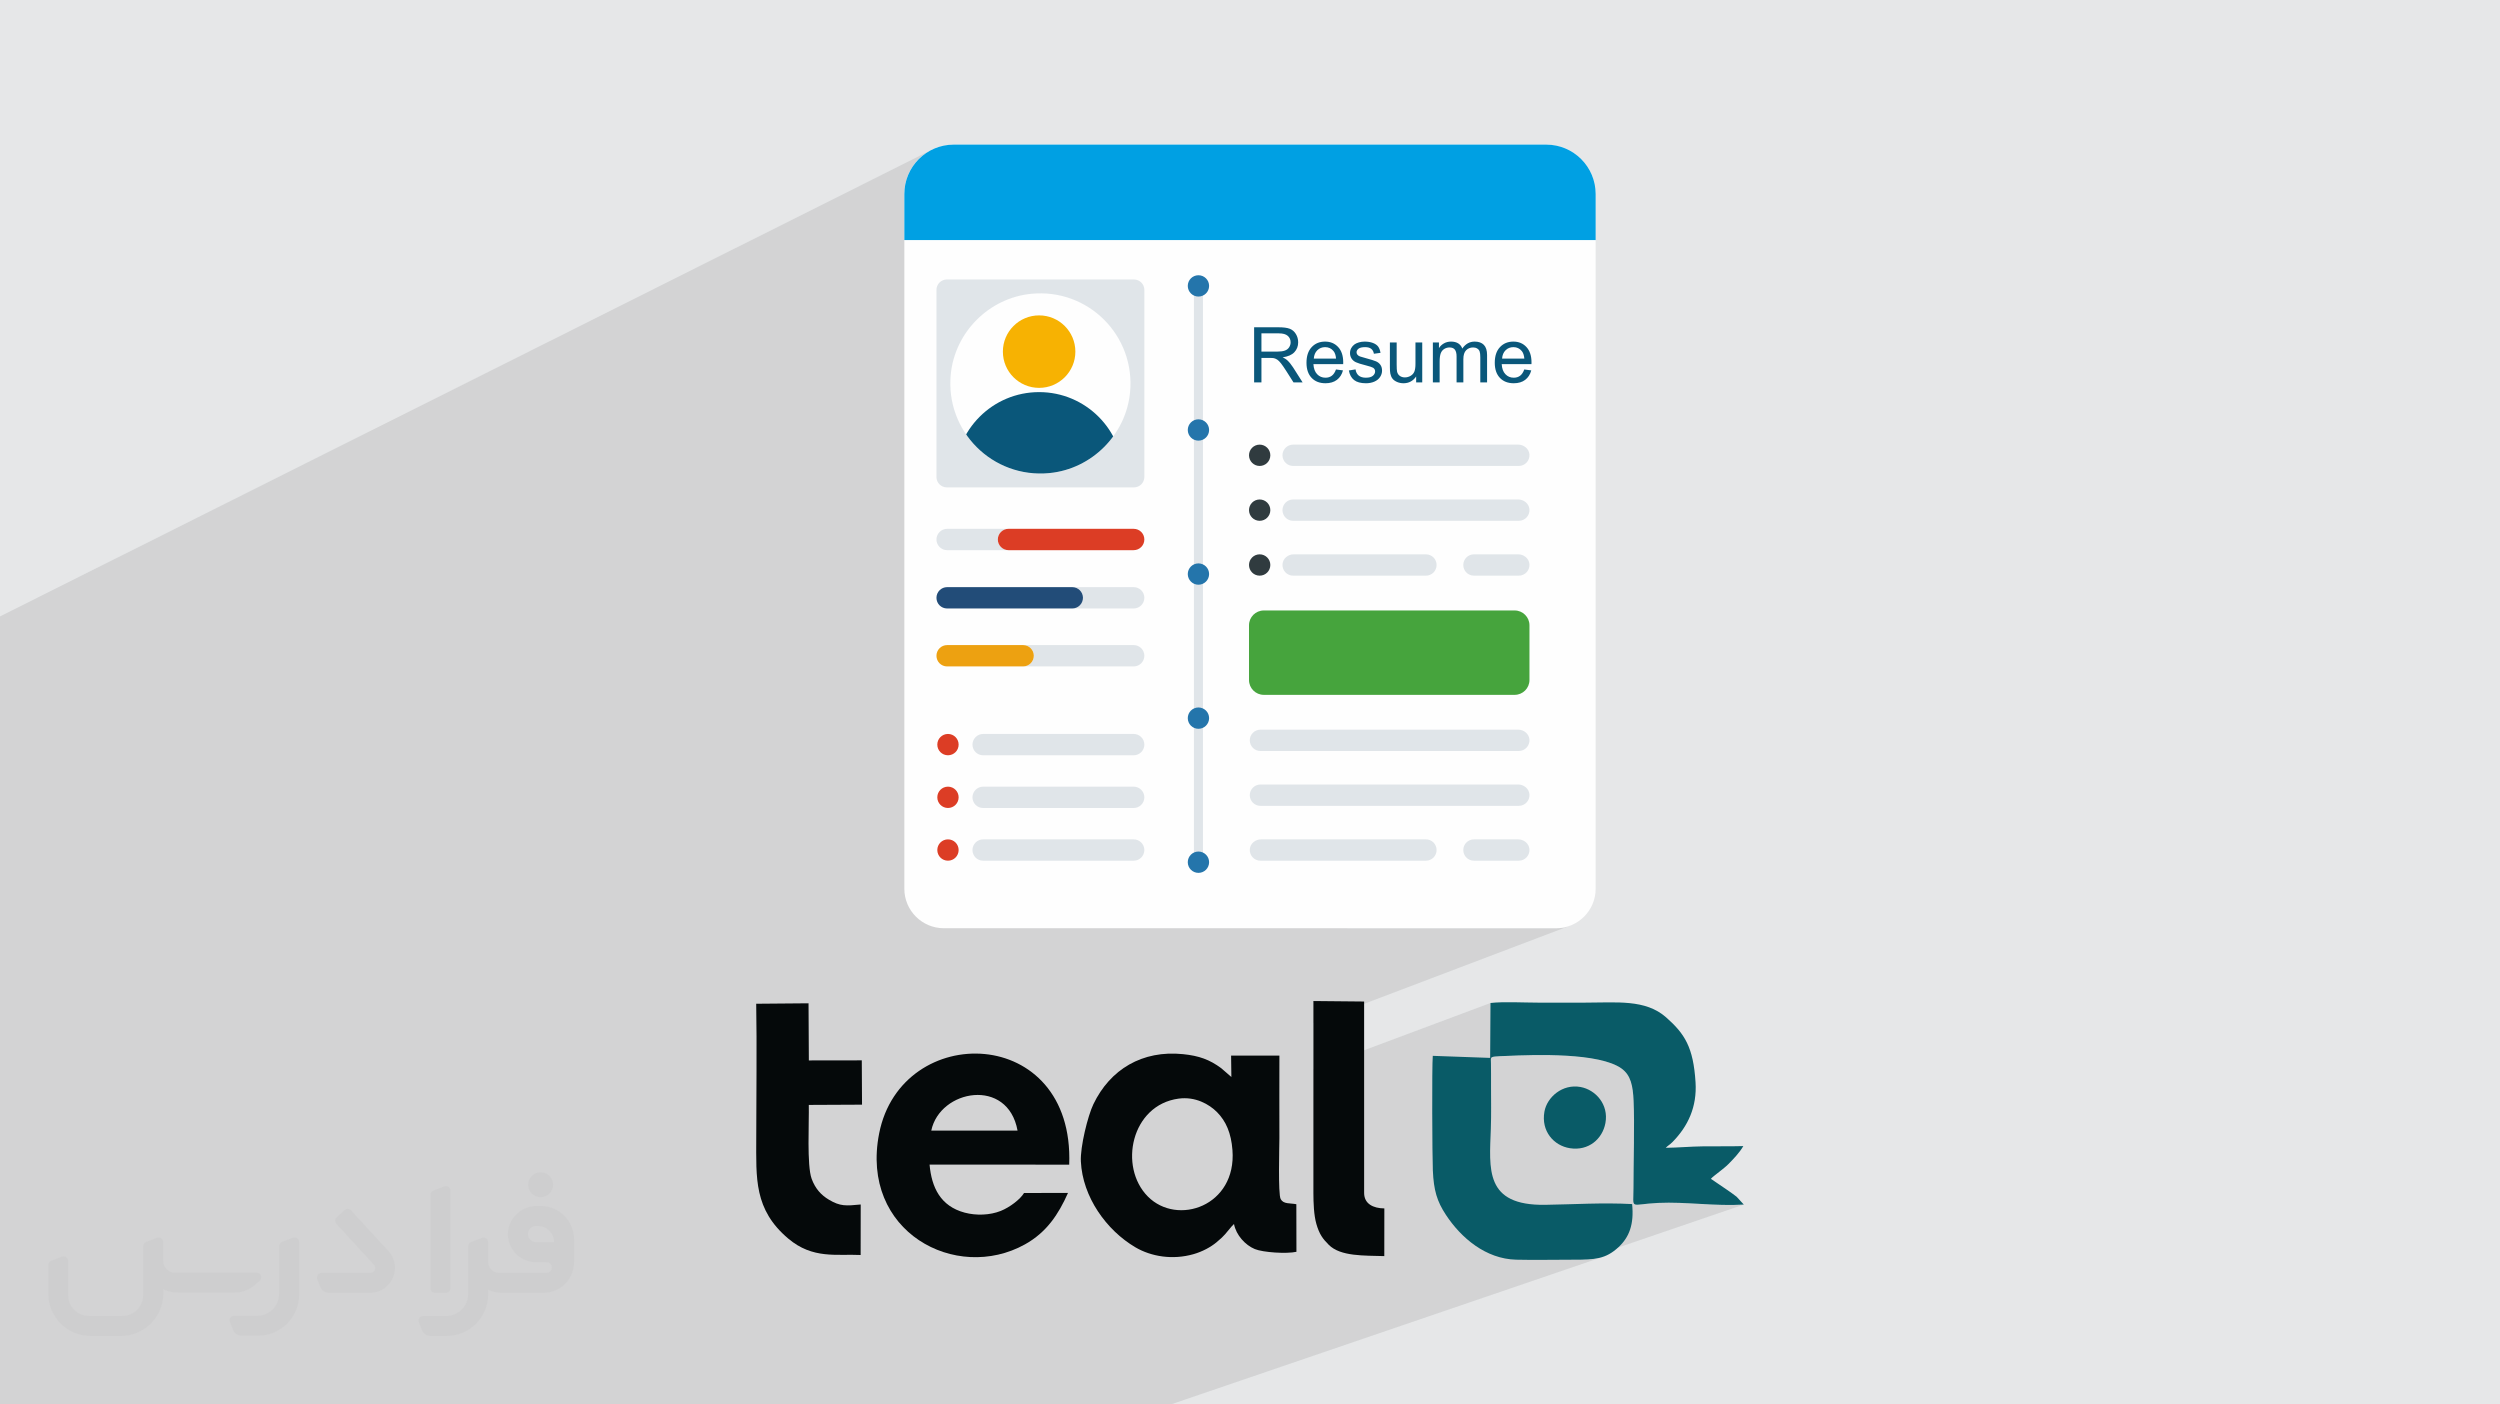
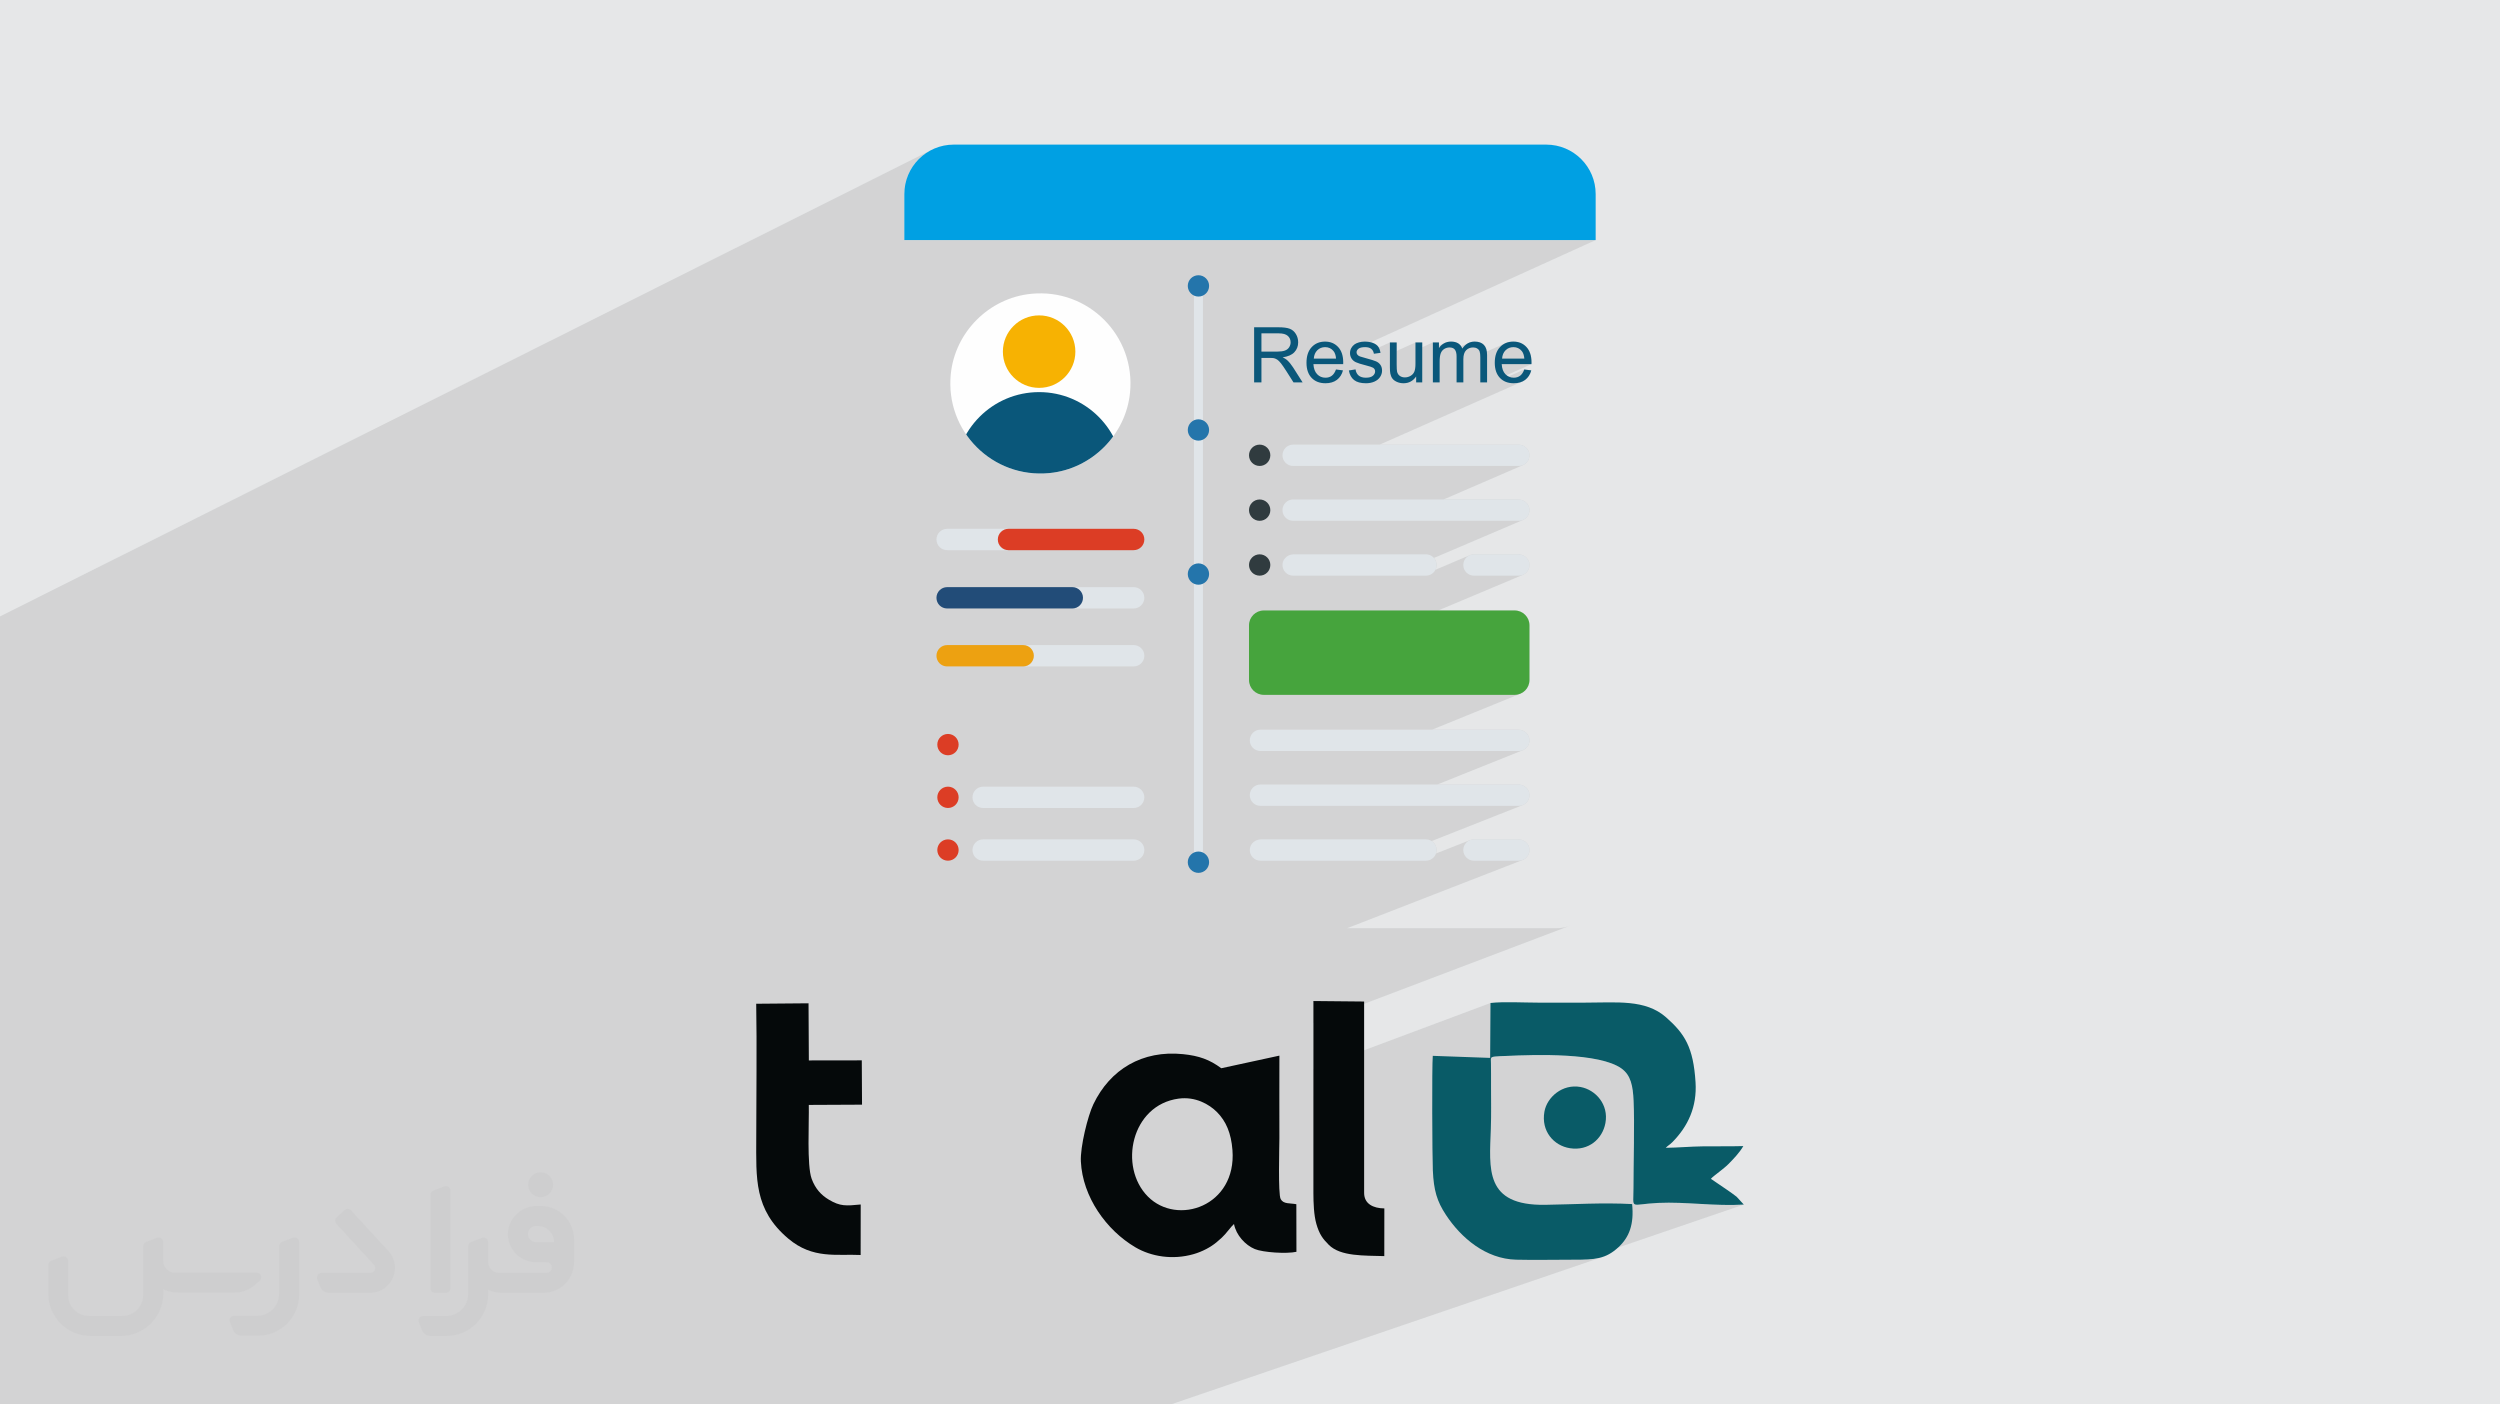
<svg xmlns="http://www.w3.org/2000/svg" xml:space="preserve" width="94.192mm" height="52.917mm" version="1.0" style="shape-rendering:geometricPrecision; text-rendering:geometricPrecision; image-rendering:optimizeQuality; fill-rule:evenodd; clip-rule:evenodd" viewBox="0 0 9418.1 5291.06">
  <defs>
    <style type="text/css">
   
    .fil7 {fill:none;fill-rule:nonzero}
    .fil5 {fill:#F7B202}
    .fil6 {fill:#0A577A}
    .fil17 {fill:#05090A}
    .fil16 {fill:#095B67}
    .fil3 {fill:#FEFEFE;fill-rule:nonzero}
    .fil11 {fill:#EDA111;fill-rule:nonzero}
    .fil9 {fill:#DC3D25;fill-rule:nonzero}
    .fil4 {fill:#E0E5E9;fill-rule:nonzero}
    .fil14 {fill:#46A43D;fill-rule:nonzero}
    .fil13 {fill:#303B3F;fill-rule:nonzero}
    .fil12 {fill:#2475AB;fill-rule:nonzero}
    .fil15 {fill:#0A577A;fill-rule:nonzero}
    .fil10 {fill:#224C78;fill-rule:nonzero}
    .fil8 {fill:#00A0E3;fill-rule:nonzero}
    .fil2 {fill:#373435;fill-rule:nonzero;fill-opacity:0.031}
    .fil1 {fill:#2B2A29;fill-opacity:0.102}
    .fil0 {fill:#E6E7E8}
   
  </style>
    <clipPath id="id0" style="clip-rule:nonzero">
      <path d="M4257.08 1479.12c21.26,-214.64 -157.64,-393.54 -372.27,-372.28 -158.83,15.74 -287.28,144.19 -303.02,303.02 -21.25,214.63 157.65,393.52 372.27,372.26 158.82,-15.73 287.29,-144.19 303.02,-303z" />
    </clipPath>
  </defs>
  <g id="Layer_x0020_1">
    <polygon class="fil0" points="-0,0 9418.1,0 9418.1,5291.06 -0,5291.06 " />
    <polygon class="fil1" points="2607.73,5291.06 2601.28,5291.06 2469.27,5291.06 2227.41,5291.06 2100.24,5291.06 2070.29,5291.06 2066.52,5291.06 2066.27,5291.06 2041.32,5291.06 1854.5,5291.06 1806.09,5291.06 1729.41,5291.06 1718.23,5291.06 1637.08,5291.06 1620.78,5291.06 1610.45,5291.06 1572.98,5291.06 1380.92,5291.06 1367.44,5291.06 1365.16,5291.06 1314.79,5291.06 1172.99,5291.06 1161.45,5291.06 1140.33,5291.06 1138.1,5291.06 1123.36,5291.06 1118.41,5291.06 968.99,5291.06 899.67,5291.06 666.27,5291.06 632.04,5291.06 460.16,5291.06 391.6,5291.06 353.18,5291.06 283.84,5291.06 278.43,5291.06 230.52,5291.06 173.37,5291.06 164.95,5291.06 138.63,5291.06 132.25,5291.06 106.23,5291.06 18.51,5291.06 -0,5291.06 -0,5285.85 -0,5272.21 -0,5228.31 -0,5126.76 -0,5105.41 -0,5100.71 -0,5082.03 -0,5075.8 -0,5073.59 -0,5072.87 -0,5056.62 -0,5033.47 -0,5030.74 -0,4980.57 -0,4957.1 -0,4946.88 -0,4945.69 -0,4942.48 -0,4915.73 -0,4908 -0,4898.24 -0,4895.46 -0,4808.29 -0,4784.95 -0,4758.73 -0,4744.59 -0,4735.64 -0,4728.5 -0,4721.47 -0,4718.61 -0,4704.72 -0,4703.17 -0,4700.23 -0,4678.9 -0,4654.24 -0,4651.25 -0,4637.99 -0,4635.99 -0,4614.95 -0,4612.8 -0,4578.23 -0,4565.82 -0,4563.27 -0,4562.87 -0,4552.57 -0,4552.42 -0,4528.77 -0,4527.74 -0,4524.7 -0,4507.78 -0,4478.07 -0,4474.99 -0,4454.79 -0,4448.94 -0,4446.02 -0,4432.48 -0,4406.63 -0,4384.36 -0,4381.08 -0,4376.32 -0,4352.82 -0,4352.29 -0,4349.17 -0,4345.53 -0,4342.02 -0,4337.79 -0,4336.08 -0,4322.55 -0,4301.9 -0,4298.72 -0,4272.65 -0,4235.02 -0,4227.17 -0,4209.59 -0,4204.63 -0,4203 -0,4199.67 -0,4188.56 -0,4185.38 -0,4170.55 -0,4165.41 -0,4164.38 -0,4156.11 -0,4155.34 -0,4152.21 -0,4147.88 -0,4133.27 -0,4114.66 -0,4098.18 -0,4095 -0,4083.14 -0,4068.1 -0,4064.88 -0,4050.47 -0,4045.16 -0,4028.05 -0,4026.03 -0,4022.85 -0,4003.63 -0,4000.32 -0,3994.56 -0,3978.55 -0,3975.33 -0,3972.72 -0,3965.5 -0,3952.28 -0,3950.22 -0,3942.83 -0,3937.62 -0,3930.98 -0,3926.45 -0,3913.61 -0,3903.76 -0,3893.31 -0,3892.44 -0,3889.59 -0,3873.76 -0,3872.74 -0,3860 -0,3851.48 -0,3849.92 -0,3849.08 -0,3846.65 -0,3835.41 -0,3829.07 -0,3816.39 -0,3809.91 -0,3807.99 -0,3806.51 -0,3801.76 -0,3798.46 -0,3798.39 -0,3793.8 -0,3785.27 -0,3778.47 -0,3776.37 -0,3764.87 -0,3760.63 -0,3760.56 -0,3750.65 -0,3745.01 -0,3742.69 -0,3738.61 -0,3732.81 -0,3727.08 -0,3724.15 -0,3708.97 -0,3707.62 -0,3706.73 -0,3704.2 -0,3703.13 -0,3699.28 -0,3698.92 -0,3692.7 -0,3685.71 -0,3684 -0,3682.14 -0,3680.81 -0,3672.36 -0,3670.92 -0,3664.37 -0,3663.95 -0,3662.61 -0,3636.75 -0,3636.34 -0,3634.31 -0,3630.53 -0,3627.14 -0,3621.17 -0,3616.99 -0,3614.98 -0,3611.48 -0,3603.97 -0,3603.82 -0,3601.74 -0,3584.74 -0,3580.02 -0,3559.49 -0,3558.45 -0,3554.18 -0,3535.95 -0,3524.92 -0,3504.58 -0,3445.78 -0,3415.29 -0,3235.72 -0,3213.75 -0,3183.57 -0,3169.78 -0,3162.88 -0,3159.26 -0,3127.61 -0,3104.03 -0,3077.45 -0,2944.38 -0,2781.07 -0,2777.24 -0,2579.46 -0,2424.71 -0,2322.25 -0,2322.23 3504.27,567.25 3504.04,567.39 3504.3,567.26 3488.95,576.59 3474.61,587.31 3461.39,599.32 3449.37,612.55 3438.65,626.88 3429.32,642.23 3421.48,658.51 3415.22,675.6 3410.63,693.42 3410.63,693.44 3407.81,711.9 3407.81,711.91 3406.85,730.94 3406.85,904.45 6011.24,904.45 5163.62,1289.37 5165.2,1289.75 5168.74,1290.79 5172.14,1291.99 5175.38,1293.32 5178.4,1294.77 5181.2,1296.33 5183.79,1298 5186.15,1299.79 5188.29,1301.69 5190.21,1303.7 5191.92,1305.82 5193.44,1308.1 5194.01,1309.11 5236.05,1290.06 5261.58,1290.06 5261.58,1322.04 5332.35,1290.06 5357.88,1290.06 5357.88,1308.13 5397.95,1290.06 5420.87,1290.06 5420.87,1301.84 5442.67,1292.02 5445.75,1290.65 5448.94,1289.49 5452.23,1288.55 5455.62,1287.82 5459.12,1287.3 5462.71,1286.98 5466.4,1286.88 5470.48,1286.99 5474.37,1287.31 5478.07,1287.86 5481.59,1288.6 5484.92,1289.58 5488.06,1290.77 5491.01,1292.17 5493.77,1293.79 5496.34,1295.61 5498.71,1297.61 5500.89,1299.77 5502.87,1302.1 5504.53,1304.44 5535.45,1290.56 5541.79,1288.51 5548.46,1287.29 5555.46,1286.88 5560.92,1287.07 5566.06,1287.65 5570.87,1288.61 5575.36,1289.96 5579.52,1291.7 5583.35,1293.83 5586.85,1296.34 5590.03,1299.25 5592.87,1302.56 5595.33,1306.28 5597.41,1310.42 5599.12,1314.98 5600.45,1319.96 5601.2,1324.23 5673.05,1292.1 5679.56,1289.81 5686.43,1288.19 5693.67,1287.21 5701.27,1286.88 5708.62,1287.2 5715.63,1288.16 5722.29,1289.75 5728.61,1291.99 5734.57,1294.87 5740.2,1298.4 5745.49,1302.56 5750.43,1307.37 5754.9,1312.76 5758.78,1318.67 5762.06,1325.11 5764.75,1332.06 5766.84,1339.54 5768.33,1347.54 5769.23,1356.06 5769.53,1365.1 5769.53,1365.7 5769.52,1366.37 5769.51,1367.11 5769.49,1367.92 5769.47,1368.81 5769.45,1369.76 5769.42,1370.78 5769.38,1371.87 5675.42,1413.54 5677.96,1415.51 5681.59,1417.77 5682.68,1418.3 5742.26,1391.88 5768.66,1395.36 5766.95,1400.95 5764.91,1406.22 5762.53,1411.17 5759.82,1415.8 5756.77,1420.11 5753.39,1424.09 5749.68,1427.75 5745.64,1431.09 5741.29,1434.07 5736.65,1436.65 5731.72,1438.83 5197.59,1674.96 5719.34,1674.96 5727.11,1675.65 5734.52,1677.65 5741.41,1680.85 5747.59,1685.15 5752.88,1690.42 5757.1,1696.56 5760.08,1703.47 5761.64,1711.03 5761.58,1719.85 5759.72,1728.12 5756.26,1735.64 5751.38,1742.23 5745.29,1747.69 5738.17,1751.83 5438.29,1881.61 5719.34,1881.61 5727.11,1882.3 5734.52,1884.3 5741.41,1887.5 5747.59,1891.8 5752.88,1897.07 5757.1,1903.21 5760.08,1910.12 5761.64,1917.67 5761.58,1926.49 5759.72,1934.76 5756.26,1942.28 5751.38,1948.88 5745.29,1954.34 5738.17,1958.48 5401.82,2101.98 5405.12,2105.98 5408.83,2112.81 5411.17,2120.36 5411.99,2128.46 5411.17,2136.56 5408.83,2144.11 5407.53,2146.51 5537.09,2091.41 5544.64,2089.07 5552.74,2088.25 5719.34,2088.25 5727.11,2088.94 5734.52,2090.94 5741.41,2094.14 5747.59,2098.43 5752.88,2103.7 5757.1,2109.84 5760.08,2116.75 5761.64,2124.31 5761.58,2133.13 5759.72,2141.4 5756.26,2148.93 5751.38,2155.52 5745.29,2160.99 5738.17,2165.13 5418.02,2299.76 5706,2299.76 5717.26,2300.9 5727.74,2304.15 5737.22,2309.3 5745.49,2316.12 5752.31,2324.39 5757.46,2333.88 5760.72,2344.37 5761.85,2355.61 5761.85,2561.84 5760.72,2573.1 5757.46,2583.58 5752.31,2593.07 5745.49,2601.33 5737.22,2608.15 5727.74,2613.3 5395.19,2748.78 5719.34,2748.78 5727.11,2749.47 5734.52,2751.47 5741.41,2754.67 5747.59,2758.97 5752.88,2764.24 5757.1,2770.38 5760.08,2777.29 5761.64,2784.85 5761.58,2793.67 5759.72,2801.93 5756.26,2809.45 5751.38,2816.05 5745.29,2821.51 5738.17,2825.65 5414.58,2955.42 5719.34,2955.42 5727.11,2956.11 5734.52,2958.11 5741.41,2961.31 5747.59,2965.61 5752.88,2970.88 5757.1,2977.02 5760.08,2983.93 5761.64,2991.49 5761.58,3000.31 5759.72,3008.57 5756.26,3016.1 5751.38,3022.69 5745.29,3028.15 5738.17,3032.3 5393.39,3168.46 5394.26,3168.93 5400.21,3173.84 5405.12,3179.79 5408.83,3186.62 5411.17,3194.17 5411.99,3202.27 5411.17,3210.37 5409.62,3215.36 5537.09,3165.22 5544.64,3162.88 5552.74,3162.06 5719.34,3162.06 5727.11,3162.75 5734.52,3164.75 5741.41,3167.95 5747.59,3172.24 5752.88,3177.52 5757.1,3183.66 5760.08,3190.57 5761.64,3198.13 5761.58,3206.95 5759.72,3215.22 5756.26,3222.74 5751.38,3229.34 5745.29,3234.8 5738.17,3238.94 5074.84,3496.85 5862.31,3496.85 5877.54,3496.08 5892.33,3493.82 5906.61,3490.15 5920.28,3485.14 4947.94,3854.13 4947.93,4028.07 5614.92,3778.46 5613.7,3985.23 5621.81,3982.24 5626.1,3981.06 5632.12,3980.1 5636.54,3979.62 5641.28,3979.25 5646.24,3978.98 5651.33,3978.78 5656.45,3978.62 5661.5,3978.48 5666.37,3978.32 5670.97,3978.13 5682.28,3977.59 5694.24,3977.06 5706.81,3976.55 5719.93,3976.07 5733.55,3975.63 5747.63,3975.25 5762.11,3974.94 5776.95,3974.71 5792.09,3974.57 5807.48,3974.53 5823.06,3974.61 5838.81,3974.82 5854.66,3975.18 5870.56,3975.69 5886.46,3976.36 5902.31,3977.21 5918.06,3978.25 5933.66,3979.5 5949.07,3980.96 5964.23,3982.65 5979.09,3984.58 5993.6,3986.76 6007.69,3989.21 6021.35,3991.94 6034.51,3994.95 6047.12,3998.26 6059.12,4001.89 6070.48,4005.85 6081.13,4010.14 6091.03,4014.78 6100.13,4019.79 6108.38,4025.17 6114.75,4030.13 6120.49,4035.45 6125.64,4041.13 6130.23,4047.15 6134.3,4053.54 6137.87,4060.28 6140.99,4067.37 6143.69,4074.81 6146,4082.59 6147.95,4090.72 6149.58,4099.18 6150.93,4107.99 6152.02,4117.14 6152.9,4126.62 6153.59,4136.43 6154.13,4146.58 6154.48,4154.92 6154.79,4163.59 6155.05,4172.58 6155.27,4181.86 6155.45,4191.4 6155.58,4201.2 6155.69,4211.23 6155.76,4221.45 6155.8,4231.87 6155.81,4242.46 6155.8,4253.2 6155.76,4264.06 6155.7,4275.02 6155.62,4286.06 6155.53,4297.17 6155.42,4308.32 6155.3,4319.48 6155.16,4330.65 6155.03,4341.8 6154.88,4352.91 6154.74,4363.95 6154.6,4374.91 6154.45,4385.77 6154.32,4396.5 6154.19,4407.07 6154.07,4417.49 6153.96,4427.72 6153.86,4437.74 6153.79,4447.53 6153.73,4457.07 6153.69,4466.34 6153.68,4475.32 6153.19,4502.29 6152.83,4520.62 6154.27,4531.77 6159.17,4537.22 6169.2,4538.46 6186.02,4536.96 6211.32,4534.2 6246.75,4531.67 6256.56,4531.28 6266.39,4531.01 6276.27,4530.86 6286.19,4530.81 6296.13,4530.86 6306.1,4531.01 6316.1,4531.24 6326.12,4531.53 6336.17,4531.9 6346.24,4532.32 6356.31,4532.78 6366.42,4533.28 6376.54,4533.82 6386.67,4534.37 6396.82,4534.93 6406.98,4535.5 6417.14,4536.06 6427.31,4536.61 6437.49,4537.13 6447.65,4537.62 6457.83,4538.08 6468.01,4538.48 6478.18,4538.82 6488.35,4539.1 6498.51,4539.3 6508.66,4539.42 6518.81,4539.44 6528.93,4539.36 6539.04,4539.17 6549.14,4538.87 6559.22,4538.43 6569.28,4537.86 5963.04,4745.21 5969.43,4745.06 5981.76,4744.51 5993.4,4743.67 6004.42,4742.47 6014.91,4740.86 6024.94,4738.78 6034.58,4736.17 4410.04,5291.06 4367.08,5291.06 4334.19,5291.06 4128.27,5291.06 4048.25,5291.06 3809.56,5291.06 3618.28,5291.06 3420.27,5291.06 3305.04,5291.06 3259.39,5291.06 3235.52,5291.06 3193.61,5291.06 3082.63,5291.06 3051.79,5291.06 2953.6,5291.06 2934.37,5291.06 2915.78,5291.06 2914.37,5291.06 2759.74,5291.06 2752.42,5291.06 2734.87,5291.06 2637.28,5291.06 " />
    <g id="_2007047680128">
      <path class="fil2" d="M1126.97 4679.13l0 197.31c0,20.44 -3.75,40.88 -11.68,59.64 -7.93,18.77 -19.19,36.3 -33.79,50.47 -14.6,14.6 -31.7,25.86 -50.47,33.79 -18.77,7.93 -39.21,11.68 -59.64,11.68l-60.9 0c-7.09,0 -14.18,-2.08 -20.02,-6.26 -5.84,-4.17 -10.43,-9.59 -12.94,-16.27l-11.26 -29.2c-0.83,-2.5 -1.25,-5.42 -1.25,-8.34 0,-2.92 1.25,-5.43 2.92,-7.93 1.67,-2.5 3.75,-4.17 6.26,-5.42 2.5,-1.25 5.42,-2.09 7.92,-1.67l86.35 0c22.11,0 42.97,-8.76 58.81,-24.61 15.43,-15.44 24.19,-36.71 24.19,-58.81l0 -179.37c0,-3.34 1.26,-6.67 3.34,-9.59 2.09,-2.92 5.01,-5.01 7.93,-6.26l40.88 -15.85c2.5,-0.84 5.42,-1.25 8.34,-0.84 2.92,0.42 5.43,1.26 7.51,2.92 2.09,1.67 4.18,3.76 5.43,6.26 1.25,2.92 2.08,5.84 2.08,8.34z" />
      <path class="fil2" d="M2036.73 4543.16l-15.02 0c-59.65,0 -109.29,48.79 -108.46,108.03 0.42,27.54 12.1,54.23 31.71,73.42 19.6,19.6 46.29,30.45 74.24,30.45l39.63 0c5.43,0 10.43,2.08 14.19,5.84 3.75,3.75 5.84,8.76 5.84,14.18 0,5.43 -2.09,10.43 -5.84,14.19 -3.76,3.75 -8.76,5.84 -14.19,5.84l-179.36 0c-10.85,0 -20.86,-4.59 -28.37,-12.1 -7.51,-7.51 -11.68,-17.94 -12.1,-28.37l0 -75.08c0,-2.92 -0.83,-5.42 -2.08,-7.93 -1.25,-2.5 -3.34,-4.58 -5.43,-6.25 -2.08,-1.67 -5,-2.51 -7.51,-2.92 -2.92,-0.42 -5.42,0 -8.34,0.83l-41.3 15.85c-2.92,1.25 -5.84,3.34 -7.93,6.26 -2.08,2.92 -2.92,6.26 -2.92,9.59l0 179.37c0,22.11 -8.76,43.39 -24.19,58.81 -15.44,15.44 -36.71,24.61 -58.81,24.61l-86.76 0.01c-2.92,0 -5.43,0.83 -7.93,2.08 -2.5,1.25 -4.59,3.34 -6.26,5.43 -1.66,2.5 -2.5,5 -2.92,7.51 -0.41,2.92 0,5.42 1.26,8.34l11.26 29.2c2.5,6.68 7.09,12.52 12.93,16.69 5.84,4.17 12.93,6.26 20.03,5.84l60.89 0c41.3,0 80.92,-16.27 110.13,-45.88 29.2,-29.2 45.87,-68.83 45.87,-110.13l0 -18.35c15.86,7.92 33.38,12.1 50.89,12.1l157.25 0c30.46,0 60.07,-12.1 81.76,-33.79 21.69,-21.7 33.79,-50.89 33.79,-81.76l0 -85.93c0,-33.37 -13.35,-65.48 -36.71,-89.26 -23.78,-23.78 -55.89,-36.71 -89.26,-36.71zm50.46 136.39l-66.73 0c-7.93,0 -15.44,-2.5 -21.28,-7.92 -5.84,-5.43 -9.6,-12.52 -10.43,-20.45 0,-4.17 0.42,-8.76 2.08,-12.93 1.67,-4.17 3.76,-7.92 6.68,-10.84 5.84,-5.43 13.77,-8.77 21.69,-8.77l7.1 0c16.27,0 31.7,6.26 42.96,17.94 11.68,11.27 17.94,26.7 17.94,42.97z" />
      <path class="fil2" d="M1696.77 4485.18l0 367.91c0,2.08 -0.42,4.58 -1.25,6.67 -0.84,2.09 -2.09,4.17 -3.76,5.84 -1.67,1.67 -3.34,2.92 -5.42,3.75 -2.09,0.84 -4.17,1.26 -6.68,1.26l-40.88 0c-2.08,0 -4.59,-0.42 -6.67,-1.26 -2.09,-0.83 -4.17,-2.08 -5.43,-3.75 -1.66,-1.67 -2.92,-3.75 -3.75,-5.84 -0.83,-2.09 -1.25,-4.59 -1.25,-6.67l0 -352.06c0,-3.33 0.83,-6.67 2.92,-9.59 2.08,-2.92 4.59,-5.01 7.92,-6.26l40.89 -15.85c2.5,-0.84 5.42,-1.25 8.34,-1.25 2.92,0.41 5.42,1.25 7.51,2.92 2.5,1.66 4.17,3.75 5.42,6.25 1.25,2.09 2.09,5.01 2.09,7.93z" />
      <path class="fil2" d="M1393.51 4870.6l-153.91 0c-7.09,0 -14.19,-2.09 -20.03,-6.26 -5.84,-4.17 -10.43,-10.01 -13.35,-16.69l-11.26 -28.78c-0.83,-2.51 -1.25,-5.43 -0.83,-8.35 0.41,-2.92 1.25,-5.42 2.92,-7.92 1.66,-2.51 3.75,-4.17 6.25,-5.43 2.51,-1.25 5.43,-2.08 7.93,-2.08l184.37 0c3.34,0 6.67,-1.25 9.59,-2.92 2.93,-2.09 5.01,-4.59 6.68,-7.93 1.25,-3.34 1.67,-6.67 1.25,-10.01 -0.42,-3.34 -2.08,-6.68 -4.17,-9.18l-141.82 -154.33c-2.92,-3.34 -4.59,-7.93 -4.59,-12.52 0,-4.59 2.09,-8.76 5.84,-12.1l29.62 -27.53c3.34,-2.92 7.93,-4.59 12.52,-4.59 4.59,0.42 8.76,2.09 12.1,5.84l140.56 153.08c55.48,59.65 12.52,157.68 -69.66,157.68z" />
      <path class="fil2" d="M978.9 4824.72l-20.03 17.1c-20.86,17.94 -47.55,27.95 -75.08,27.95l-211.49 0c-19.6,0 -39.21,-4.17 -57.14,-12.51l0 16.27c0,20.85 -4.17,41.71 -12.1,60.89 -7.92,19.19 -19.6,36.71 -34.62,51.72 -14.6,14.6 -32.12,26.28 -51.72,34.63 -19.19,7.92 -40.05,12.09 -60.9,12.09l-114.71 0.01c-20.86,0 -41.72,-4.18 -60.9,-12.1 -19.19,-7.93 -36.71,-19.61 -51.72,-34.63 -14.6,-14.6 -26.28,-32.12 -34.62,-51.72 -7.93,-19.19 -12.1,-40.04 -12.1,-60.89l0 -108.04c0,-3.34 1.25,-6.67 2.92,-9.59 2.09,-2.92 4.59,-5.01 7.93,-6.26l40.88 -15.85c2.5,-0.84 5.42,-1.26 8.34,-0.84 2.92,0.42 5.43,1.25 7.51,2.92 2.09,1.67 4.17,3.76 5.43,6.26 1.25,2.5 2.08,5.01 2.08,7.93l0 128.89c0,20.86 8.35,40.88 22.95,55.48 14.6,14.6 34.62,22.94 55.47,22.94l125.97 0c20.86,0 40.47,-8.35 55.06,-22.95 14.6,-14.6 22.95,-34.62 22.95,-55.47l0 -184.37c0,-3.34 1.25,-6.68 2.92,-9.6 2.08,-2.92 4.58,-5 7.92,-6.25l40.88 -15.86c2.51,-0.83 5.43,-1.25 8.35,-0.83 2.92,0.42 5.42,1.25 7.92,2.92 2.51,1.67 4.18,3.75 5.43,6.26 1.25,2.5 2.08,5.42 2.08,7.92l0 70.5c0,11.68 4.59,23.36 12.94,31.7 8.34,8.35 19.6,13.35 31.7,13.35l307.84 0c3.34,0 7.1,0.84 9.6,2.92 2.92,2.09 5.01,5.01 6.26,7.93 1.25,3.34 1.25,6.67 0.41,10.43 0,3.75 -2.08,6.67 -4.58,8.76z" />
      <path class="fil2" d="M2036.73 4510.2c25.86,0 47.13,-21.28 47.13,-47.13 0,-25.87 -21.28,-47.13 -47.13,-47.13 -25.87,0 -47.14,21.27 -47.14,47.13 0,25.86 21.28,47.13 47.14,47.13z" />
    </g>
    <g id="_2007047683344">
      <g>
        <g>
-           <path class="fil3" d="M6011.24 730.94l0 2616.98c0,82.25 -66.67,148.93 -148.93,148.93l-2306.53 0c-82.25,0 -148.93,-66.68 -148.93,-148.93l0 -2616.98c0,-102.81 83.34,-186.16 186.16,-186.16l2232.09 0c102.81,0 186.15,83.35 186.15,186.16z" />
-           <path class="fil4" d="M4271.81 1836.1l-704.74 0c-21.67,0 -39.25,-17.57 -39.25,-39.26l0 -704.73c0,-21.68 17.58,-39.25 39.25,-39.25l704.74 0c21.67,0 39.25,17.57 39.25,39.25l0 704.73c0,21.69 -17.58,39.26 -39.25,39.26z" />
          <path class="fil3" d="M4257.08 1479.12c21.26,-214.64 -157.64,-393.54 -372.27,-372.28 -158.83,15.74 -287.28,144.19 -303.02,303.02 -21.25,214.63 157.65,393.52 372.27,372.26 158.82,-15.73 287.29,-144.19 303.02,-303z" />
          <g style="clip-path:url(#id0)">
            <g>
              <g>
                <circle class="fil5" cx="3914.63" cy="1324.67" r="136.54" />
                <circle class="fil6" cx="3914.63" cy="1793.91" r="316.75" />
              </g>
            </g>
          </g>
          <path class="fil7" d="M4257.08 1479.12c21.26,-214.64 -157.64,-393.54 -372.27,-372.28 -158.83,15.74 -287.28,144.19 -303.02,303.02 -21.25,214.63 157.65,393.52 372.27,372.26 158.82,-15.73 287.29,-144.19 303.02,-303z" />
          <path class="fil8" d="M6011.24 730.94l0 173.51 -2604.4 0 0 -173.51c0,-102.75 83.4,-186.16 186.16,-186.16l2232.09 0c102.76,0 186.15,83.41 186.15,186.16z" />
          <path class="fil4" d="M3799.28 2072.61l-231.22 0c-22.15,0 -40.21,-18.06 -40.21,-40.21 0,-22.16 18.06,-40.22 40.21,-40.22l231.22 0c-22.16,0 -40.22,18.06 -40.22,40.22 0,22.15 18.06,40.21 40.22,40.21z" />
          <path class="fil9" d="M4311.03 2032.4c0,22.15 -18.06,40.21 -40.21,40.21l-471.55 0c-22.16,0 -40.22,-18.06 -40.22,-40.21 0,-22.16 18.06,-40.22 40.22,-40.22l471.55 0c11.17,0 21.22,4.47 28.48,11.73 7.26,7.26 11.73,17.32 11.73,28.49z" />
          <path class="fil4" d="M4039.61 2211.86l231.22 0c22.15,0 40.21,18.06 40.21,40.21 0,22.16 -18.06,40.22 -40.21,40.22l-231.22 0c22.16,0 40.22,-18.06 40.22,-40.22 0,-22.15 -18.06,-40.21 -40.22,-40.21z" />
          <path class="fil10" d="M3527.85 2252.07c0,-22.15 18.06,-40.21 40.21,-40.21l471.55 0c22.16,0 40.22,18.06 40.22,40.21 0,22.16 -18.06,40.22 -40.22,40.22l-471.55 0c-11.17,0 -21.22,-4.47 -28.48,-11.73 -7.26,-7.26 -11.73,-17.32 -11.73,-28.49z" />
          <path class="fil4" d="M3854.38 2430.17l416.45 0c22.15,0 40.21,18.06 40.21,40.22 0,22.15 -18.06,40.21 -40.21,40.21l-416.45 0c22.16,0 40.22,-18.06 40.22,-40.21 0,-22.16 -18.06,-40.22 -40.22,-40.22z" />
          <path class="fil11" d="M3527.85 2470.38c0,-22.16 18.06,-40.22 40.21,-40.22l286.32 0c22.16,0 40.22,18.06 40.22,40.22 0,22.15 -18.06,40.21 -40.22,40.21l-286.32 0c-11.17,0 -21.22,-4.47 -28.48,-11.73 -7.26,-7.26 -11.73,-17.31 -11.73,-28.48z" />
-           <path class="fil4" d="M4311.03 2805.15c0,22.16 -18.06,40.21 -40.21,40.21l-567.06 0c-11.17,0 -21.22,-4.46 -28.49,-11.72 -7.26,-7.26 -11.72,-17.31 -11.72,-28.49 0,-22.15 18.06,-40.22 40.21,-40.22l567.06 0c22.15,0 40.21,18.07 40.21,40.22z" />
          <path class="fil9" d="M3611.4 2805.12c0,22.2 -17.99,40.18 -40.18,40.18 -22.2,0 -40.18,-17.98 -40.18,-40.18 0,-22.19 17.98,-40.19 40.18,-40.19 22.19,0 40.18,18 40.18,40.19z" />
          <path class="fil4" d="M4311.03 3003.71c0,22.15 -18.06,40.22 -40.21,40.22l-567.06 0c-11.17,0 -21.22,-4.47 -28.49,-11.73 -7.26,-7.26 -11.72,-17.32 -11.72,-28.49 0,-22.16 18.06,-40.21 40.21,-40.21l567.06 0c22.15,0 40.21,18.05 40.21,40.21z" />
          <path class="fil9" d="M3611.4 3003.68c0,22.19 -17.99,40.19 -40.18,40.19 -22.2,0 -40.18,-18 -40.18,-40.19 0,-22.19 17.98,-40.18 40.18,-40.18 22.19,0 40.18,17.99 40.18,40.18z" />
          <path class="fil4" d="M4311.03 3202.27c0,22.16 -18.06,40.22 -40.21,40.22l-567.06 0c-11.17,0 -21.22,-4.47 -28.49,-11.73 -7.26,-7.26 -11.72,-17.31 -11.72,-28.49 0,-22.15 18.06,-40.21 40.21,-40.21l567.06 0c22.15,0 40.21,18.06 40.21,40.21z" />
          <path class="fil9" d="M3611.4 3202.24c0,22.2 -17.99,40.19 -40.18,40.19 -22.2,0 -40.18,-17.99 -40.18,-40.19 0,-22.19 17.98,-40.18 40.18,-40.18 22.19,0 40.18,17.99 40.18,40.18z" />
          <polygon class="fil4" points="4531.82,3247.66 4531.82,1052.87 4497.8,1052.87 4497.8,3247.66 " />
          <path class="fil12" d="M4554.99 1077.05c0,22.19 -17.99,40.18 -40.18,40.18 -22.19,0 -40.19,-17.99 -40.19,-40.18 0,-22.2 18,-40.19 40.19,-40.19 22.19,0 40.18,17.99 40.18,40.19z" />
          <path class="fil12" d="M4554.99 1619.81c0,22.2 -17.99,40.19 -40.18,40.19 -22.19,0 -40.19,-17.99 -40.19,-40.19 0,-22.18 18,-40.17 40.19,-40.17 22.19,0 40.18,17.99 40.18,40.17z" />
          <path class="fil12" d="M4554.99 2162.59c0,22.19 -17.99,40.19 -40.18,40.19 -22.19,0 -40.19,-18 -40.19,-40.19 0,-22.19 18,-40.18 40.19,-40.18 22.19,0 40.18,17.99 40.18,40.18z" />
-           <path class="fil12" d="M4554.99 2705.37c0,22.19 -17.99,40.19 -40.18,40.19 -22.19,0 -40.19,-18 -40.19,-40.19 0,-22.19 18,-40.19 40.19,-40.19 22.19,0 40.18,18 40.18,40.19z" />
          <path class="fil12" d="M4554.99 3248.13c0,22.19 -17.99,40.19 -40.18,40.19 -22.19,0 -40.19,-18 -40.19,-40.19 0,-22.2 18,-40.18 40.19,-40.18 22.19,0 40.18,17.98 40.18,40.18z" />
          <path class="fil4" d="M5719.34 1674.96l-847.71 0c-22.21,0 -40.22,18.01 -40.22,40.22 0,22.21 18.01,40.21 40.22,40.21l850.01 0c23.58,0 42.42,-20.28 40.01,-44.36 -2.1,-20.93 -21.27,-36.07 -42.31,-36.07z" />
          <path class="fil13" d="M4785.65 1715.18c0,22.2 -18,40.18 -40.18,40.18 -22.2,0 -40.19,-17.98 -40.19,-40.18 0,-22.19 17.99,-40.19 40.19,-40.19 22.18,0 40.18,18 40.18,40.19z" />
          <path class="fil4" d="M5719.34 1881.61l-847.71 0c-22.21,0 -40.22,18 -40.22,40.21 0,22.21 18.01,40.22 40.22,40.22l850.01 0c23.58,0 42.42,-20.29 40.01,-44.36 -2.1,-20.93 -21.27,-36.07 -42.31,-36.07z" />
          <path class="fil13" d="M4785.65 1921.81c0,22.2 -18,40.19 -40.18,40.19 -22.2,0 -40.19,-17.99 -40.19,-40.19 0,-22.19 17.99,-40.18 40.19,-40.18 22.18,0 40.18,17.99 40.18,40.18z" />
          <path class="fil4" d="M5371.79 2088.25l-497.87 0c-21.03,0 -40.2,15.13 -42.29,36.06 -2.42,24.07 16.42,44.37 40,44.37l500.16 0c22.21,0 40.21,-18.01 40.21,-40.22 0,-22.2 -18,-40.21 -40.21,-40.21z" />
          <path class="fil4" d="M5719.34 2088.25l-166.6 0c-22.21,0 -40.22,18.01 -40.22,40.21 0,22.21 18.01,40.22 40.22,40.22l168.9 0c23.58,0 42.42,-20.3 40.01,-44.37 -2.1,-20.94 -21.27,-36.06 -42.31,-36.06z" />
          <path class="fil13" d="M4785.65 2128.46c0,22.19 -18,40.18 -40.18,40.18 -22.2,0 -40.19,-17.99 -40.19,-40.18 0,-22.19 17.99,-40.18 40.19,-40.18 22.18,0 40.18,17.99 40.18,40.18z" />
          <path class="fil4" d="M5719.34 2748.78l-970.91 0c-22.21,0 -40.22,18.01 -40.22,40.22 0,22.21 18.01,40.21 40.22,40.21l973.21 0c23.58,0 42.42,-20.29 40.01,-44.36 -2.1,-20.93 -21.27,-36.07 -42.31,-36.07z" />
          <path class="fil4" d="M5719.34 2955.42l-970.91 0c-22.21,0 -40.22,18.01 -40.22,40.22 0,22.21 18.01,40.21 40.22,40.21l973.21 0c23.58,0 42.42,-20.28 40.01,-44.35 -2.1,-20.94 -21.27,-36.08 -42.31,-36.08z" />
          <path class="fil4" d="M5371.79 3162.06l-621.08 0c-21.03,0 -40.2,15.14 -42.29,36.07 -2.41,24.07 16.43,44.36 40.01,44.36l623.36 0c22.21,0 40.21,-18.01 40.21,-40.22 0,-22.21 -18,-40.21 -40.21,-40.21z" />
          <path class="fil4" d="M5719.34 3162.06l-166.6 0c-22.21,0 -40.22,18 -40.22,40.21 0,22.21 18.01,40.22 40.22,40.22l168.9 0c23.58,0 42.42,-20.29 40.01,-44.36 -2.1,-20.94 -21.27,-36.07 -42.31,-36.07z" />
          <path class="fil14" d="M5706 2299.76l-944.85 0c-30.86,0 -55.85,25.02 -55.85,55.85l0 206.23c0,30.85 25,55.84 55.85,55.84l944.85 0c30.85,0 55.85,-25 55.85,-55.84l0 -206.23c0,-30.84 -25.01,-55.85 -55.85,-55.85z" />
        </g>
        <path class="fil15" d="M4724.58 1440.61l0 -207.69 92.04 0c18.52,0 32.59,1.88 42.21,5.61 9.63,3.72 17.31,10.3 23.06,19.73 5.75,9.42 8.61,19.87 8.61,31.28 0,14.75 -4.79,27.17 -14.31,37.27 -9.53,10.12 -24.23,16.5 -44.14,19.25 7.29,3.48 12.81,6.96 16.58,10.35 8.02,7.35 15.62,16.58 22.72,27.65l35.93 56.56 -34.33 0 -27.46 -43.22c-7.98,-12.53 -14.6,-22.05 -19.78,-28.67 -5.22,-6.62 -9.86,-11.22 -13.97,-13.88 -4.06,-2.61 -8.27,-4.45 -12.53,-5.51 -3.09,-0.63 -8.17,-0.97 -15.27,-0.97l-31.82 0 0 92.24 -27.55 0zm27.55 -116.03l58.98 0c12.57,0 22.33,-1.3 29.4,-3.91 7.05,-2.56 12.42,-6.72 16.05,-12.47 3.67,-5.72 5.51,-11.9 5.51,-18.62 0,-9.81 -3.53,-17.94 -10.64,-24.27 -7.1,-6.34 -18.32,-9.48 -33.65,-9.48l-65.65 0 0 68.74zm280.83 67.3l26.41 3.48c-4.11,15.33 -11.81,27.27 -23.02,35.73 -11.21,8.46 -25.53,12.72 -42.98,12.72 -21.96,0 -39.36,-6.78 -52.21,-20.32 -12.86,-13.48 -19.3,-32.48 -19.3,-56.89 0,-25.24 6.49,-44.86 19.49,-58.78 13.01,-13.97 29.88,-20.94 50.62,-20.94 20.06,0 36.45,6.82 49.16,20.5 12.72,13.68 19.1,32.93 19.1,57.72 0,1.5 -0.05,3.77 -0.15,6.77l-112.11 0c0.96,16.49 5.61,29.16 14.02,37.91 8.36,8.74 18.85,13.15 31.38,13.15 9.33,0 17.31,-2.47 23.88,-7.4 6.62,-4.93 11.84,-12.81 15.71,-23.64zm-83.53 -40.91l83.82 0c-1.11,-12.66 -4.35,-22.14 -9.62,-28.47 -8.07,-9.82 -18.62,-14.75 -31.52,-14.75 -11.7,0 -21.52,3.91 -29.49,11.75 -7.93,7.83 -12.33,18.32 -13.2,31.47zm132.03 44.67l25.23 -4.06c1.4,10.1 5.37,17.84 11.85,23.26 6.48,5.36 15.57,8.07 27.17,8.07 11.76,0 20.45,-2.37 26.16,-7.16 5.66,-4.74 8.51,-10.34 8.51,-16.78 0,-5.75 -2.56,-10.3 -7.64,-13.58 -3.58,-2.27 -12.28,-5.12 -26.11,-8.65 -18.66,-4.69 -31.57,-8.76 -38.83,-12.19 -7.2,-3.48 -12.66,-8.22 -16.38,-14.31 -3.73,-6.05 -5.61,-12.76 -5.61,-20.12 0,-6.71 1.54,-12.91 4.59,-18.61 3.09,-5.71 7.25,-10.45 12.52,-14.22 3.97,-2.89 9.38,-5.36 16.2,-7.39 6.87,-2.04 14.17,-3.05 22,-3.05 11.8,0 22.15,1.7 31.04,5.12 8.94,3.39 15.52,8.03 19.78,13.83 4.21,5.85 7.15,13.64 8.75,23.41l-24.95 3.48c-1.11,-7.84 -4.4,-13.97 -9.82,-18.38 -5.41,-4.4 -13.05,-6.57 -22.96,-6.57 -11.66,0 -20.02,1.93 -25,5.8 -4.98,3.87 -7.49,8.41 -7.49,13.59 0,3.28 1.01,6.28 3.09,8.94 2.08,2.71 5.32,4.98 9.77,6.77 2.56,0.97 10.01,3.14 22.48,6.53 17.99,4.78 30.55,8.75 37.71,11.8 7.16,3.04 12.77,7.54 16.83,13.34 4.11,5.85 6.14,13.1 6.14,21.81 0,8.46 -2.47,16.43 -7.45,23.93 -4.98,7.49 -12.13,13.3 -21.46,17.4 -9.38,4.11 -19.97,6.15 -31.77,6.15 -19.53,0 -34.47,-4.06 -44.71,-12.14 -10.25,-8.13 -16.78,-20.11 -19.63,-36.02zm253.51 44.95l0 -22.39c-11.7,17.08 -27.55,25.59 -47.61,25.59 -8.85,0 -17.12,-1.7 -24.81,-5.08 -7.68,-3.43 -13.38,-7.69 -17.11,-12.81 -3.72,-5.18 -6.34,-11.46 -7.83,-18.91 -1.02,-5.03 -1.55,-12.96 -1.55,-23.79l0 -93.16 25.53 0 0 83.3c0,13.3 0.53,22.29 1.54,26.88 1.6,6.72 4.98,11.94 10.21,15.76 5.17,3.83 11.55,5.76 19.2,5.76 7.63,0 14.79,-1.93 21.46,-5.85 6.67,-3.92 11.41,-9.29 14.22,-16 2.75,-6.73 4.15,-16.54 4.15,-29.35l0 -80.5 25.53 0 0 150.54 -22.92 0zm62.99 0l0 -150.54 22.92 0 0 21.27c4.69,-7.34 10.97,-13.29 18.81,-17.73 7.83,-4.5 16.73,-6.73 26.73,-6.73 11.12,0 20.26,2.32 27.37,6.92 7.11,4.64 12.13,11.07 15.04,19.39 11.98,-17.56 27.51,-26.31 46.65,-26.31 14.99,0 26.54,4.11 34.57,12.38 8.07,8.26 12.13,20.98 12.13,38.15l0 103.21 -25.53 0 0 -94.76c0,-10.15 -0.87,-17.49 -2.52,-21.99 -1.64,-4.5 -4.64,-8.08 -9.03,-10.83 -4.35,-2.76 -9.48,-4.11 -15.33,-4.11 -10.64,0 -19.44,3.52 -26.45,10.54 -7.01,7.05 -10.49,18.33 -10.49,33.8l0 87.35 -25.53 0 0 -97.7c0,-11.32 -2.08,-19.82 -6.24,-25.48 -4.16,-5.66 -10.97,-8.51 -20.4,-8.51 -7.16,0 -13.78,1.88 -19.87,5.66 -6.09,3.77 -10.49,9.28 -13.25,16.58 -2.7,7.25 -4.06,17.74 -4.06,31.43l0 78.02 -25.53 0zm344.31 -48.72l26.4 3.48c-4.11,15.33 -11.8,27.27 -23.02,35.73 -11.21,8.46 -25.52,12.72 -42.98,12.72 -21.95,0 -39.36,-6.78 -52.21,-20.32 -12.86,-13.48 -19.29,-32.48 -19.29,-56.89 0,-25.24 6.48,-44.86 19.48,-58.78 13.01,-13.97 29.88,-20.94 50.62,-20.94 20.06,0 36.45,6.82 49.16,20.5 12.72,13.68 19.1,32.93 19.1,57.72 0,1.5 -0.05,3.77 -0.15,6.77l-112.11 0c0.97,16.49 5.61,29.16 14.02,37.91 8.36,8.74 18.85,13.15 31.38,13.15 9.33,0 17.31,-2.47 23.89,-7.4 6.62,-4.93 11.84,-12.81 15.71,-23.64zm-83.54 -40.91l83.83 0c-1.11,-12.66 -4.36,-22.14 -9.63,-28.47 -8.06,-9.82 -18.61,-14.75 -31.51,-14.75 -11.71,0 -21.53,3.91 -29.5,11.75 -7.93,7.83 -12.33,18.32 -13.2,31.47z" />
      </g>
      <g>
        <path class="fil16" d="M6148.6 4536.03c-111.51,-5.99 -218.79,1.18 -327.38,2.82 -229.43,3.46 -210.22,-134.64 -204.88,-286.96 1.87,-53.21 0.72,-108.17 0.7,-161.55 0,-28.23 0.21,-56.48 -0.26,-84.7 -0.34,-20.51 -3.3,-23.1 15.34,-25.54 11.27,-1.47 27.04,-1.39 38.86,-1.97 116.96,-5.72 354.14,-12.41 437.41,47.03 35.7,25.49 43.21,66.41 45.74,121.42 4.03,87.1 -0.45,234.61 -0.45,328.73 0,84.8 -16.39,61.49 93.07,56.35 104.42,-4.9 215.35,13.05 322.53,6.19l-26.93 -29.35c-6.02,-5.1 -23.56,-17.32 -32.59,-23.75l-64.46 -43.88c3.99,-5.47 25.31,-21.23 33.51,-27.9 12.33,-10.03 22.14,-17.16 32.18,-27.27 17.98,-18.09 41.68,-42.43 56.51,-68.13 -50.17,1.42 -101.25,0.36 -151.6,0.98 -47.38,0.58 -94.97,5.04 -140.47,5.49 8.36,-8.93 14.22,-10.64 24.54,-21.08 59.6,-60.29 93.27,-133.52 87.57,-225.29 -8.26,-133 -40.85,-183.26 -111.14,-245.27 -77.91,-68.73 -185.9,-55.19 -304.95,-55.25 -59.46,-0.04 -118.94,-0.02 -178.4,-0.01 -52.32,0.01 -127.71,-4.38 -178.13,1.31l-1.22 206.87 -216.07 -7.74c-3.55,39.31 -2.02,381.07 0.27,431.99 3.38,74.83 15.28,115.55 49.42,167.35 56.82,86.21 149.58,165.67 264.3,168.57 71.16,1.81 144.56,-0.12 216.01,0.01 81.54,0.15 121.37,-2.36 169.76,-47.27 40.17,-37.28 59,-85.75 51.2,-162.21z" />
-         <path class="fil17" d="M4440.21 4138.74c62.84,-8.52 115.19,21.03 145.09,51.39 33.31,33.8 52.79,78.52 57.67,142.44 16.15,211.28 -207.71,287 -318.76,174.95 -111.01,-112.01 -62.89,-344.56 116,-368.79zm160.64 -114.43c-44.03,-32.66 -83.73,-46.94 -144.13,-53.1 -153.23,-15.63 -274.52,57.07 -337.68,188.65 -21.18,44.13 -49.77,160.5 -47.16,215.42 6.38,134.04 96.4,259.32 205.14,323.4 60.4,35.6 141.1,48.37 219.18,26.03 33.48,-9.58 64.54,-26.32 86.78,-44.78 33.49,-27.8 33.8,-33.26 56.47,-59.24l7.28 -7.44c0.36,-1.31 1.38,-1.33 2.11,-1.94 7.9,41.51 42.3,79.22 78.28,94.15 30.85,12.8 119.72,18.6 156.88,10.34l-0.34 -179.28c-24.41,-4.7 -48.16,0.35 -58.98,-19.23 -10.37,-18.75 -4.9,-200.91 -4.89,-229.76 0.02,-103.66 -0.44,-207.4 0.05,-310.74l-181.97 -0.08 1.06 80.59 -38.07 -32.98z" />
-         <path class="fil17" d="M3508.32 4259.28c32.26,-155.09 288.42,-201.69 325.05,-0.03l-325.05 0.03zm349.5 234.99c-14.13,23.54 -53.2,53.75 -87.74,67.54 -40.72,16.25 -92.01,18.18 -135.82,6.47 -91.05,-24.34 -124.65,-94.46 -132.35,-181.03l526.08 0.24c20.35,-529.93 -632.28,-542.19 -715.97,-117.75 -73.1,370.79 289.66,562.79 549.45,417.99 81.46,-45.4 125.91,-112.82 161.93,-193.67l-165.58 0.2z" />
+         <path class="fil17" d="M4440.21 4138.74c62.84,-8.52 115.19,21.03 145.09,51.39 33.31,33.8 52.79,78.52 57.67,142.44 16.15,211.28 -207.71,287 -318.76,174.95 -111.01,-112.01 -62.89,-344.56 116,-368.79zm160.64 -114.43c-44.03,-32.66 -83.73,-46.94 -144.13,-53.1 -153.23,-15.63 -274.52,57.07 -337.68,188.65 -21.18,44.13 -49.77,160.5 -47.16,215.42 6.38,134.04 96.4,259.32 205.14,323.4 60.4,35.6 141.1,48.37 219.18,26.03 33.48,-9.58 64.54,-26.32 86.78,-44.78 33.49,-27.8 33.8,-33.26 56.47,-59.24l7.28 -7.44c0.36,-1.31 1.38,-1.33 2.11,-1.94 7.9,41.51 42.3,79.22 78.28,94.15 30.85,12.8 119.72,18.6 156.88,10.34l-0.34 -179.28c-24.41,-4.7 -48.16,0.35 -58.98,-19.23 -10.37,-18.75 -4.9,-200.91 -4.89,-229.76 0.02,-103.66 -0.44,-207.4 0.05,-310.74z" />
        <path class="fil17" d="M3242.52 4537.58c-55.67,5.42 -77.23,7.35 -119.73,-17.99 -29.91,-17.84 -51.58,-42 -65.09,-78.77 -18.55,-50.49 -9.29,-212.19 -10.8,-278.33l200.56 -0.97 -0.91 -166.9 -199.43 0.3 -1.17 -215.26 -197.13 1.71c2.87,162.85 0.2,340.55 0.18,506.14 -0.03,150.67 -9.32,269.03 120.8,378.77 92.42,77.94 182.21,57.27 272.45,61.6l0.27 -190.31z" />
        <path class="fil17" d="M4947.89 4494.09c0.18,37.85 1.48,82.78 11.28,117.06 11.14,38.96 24.68,56.48 46.74,78.5 44.48,44.4 133.97,39.92 209.06,42.42l0.19 -179.7c-41.92,-0.35 -76.16,-17.25 -76.15,-58.27l-0.03 -721.12 -191.03 -1.88 -0.06 723z" />
        <path class="fil16" d="M6047.92 4231.18c13.25,-70.32 -37,-125.86 -93.76,-136.24 -68.18,-12.48 -126.17,38.37 -135.91,92.67 -13.21,73.59 35.07,128.51 96.14,137.99 70.55,10.97 122.4,-35.27 133.53,-94.42z" />
      </g>
    </g>
  </g>
</svg>